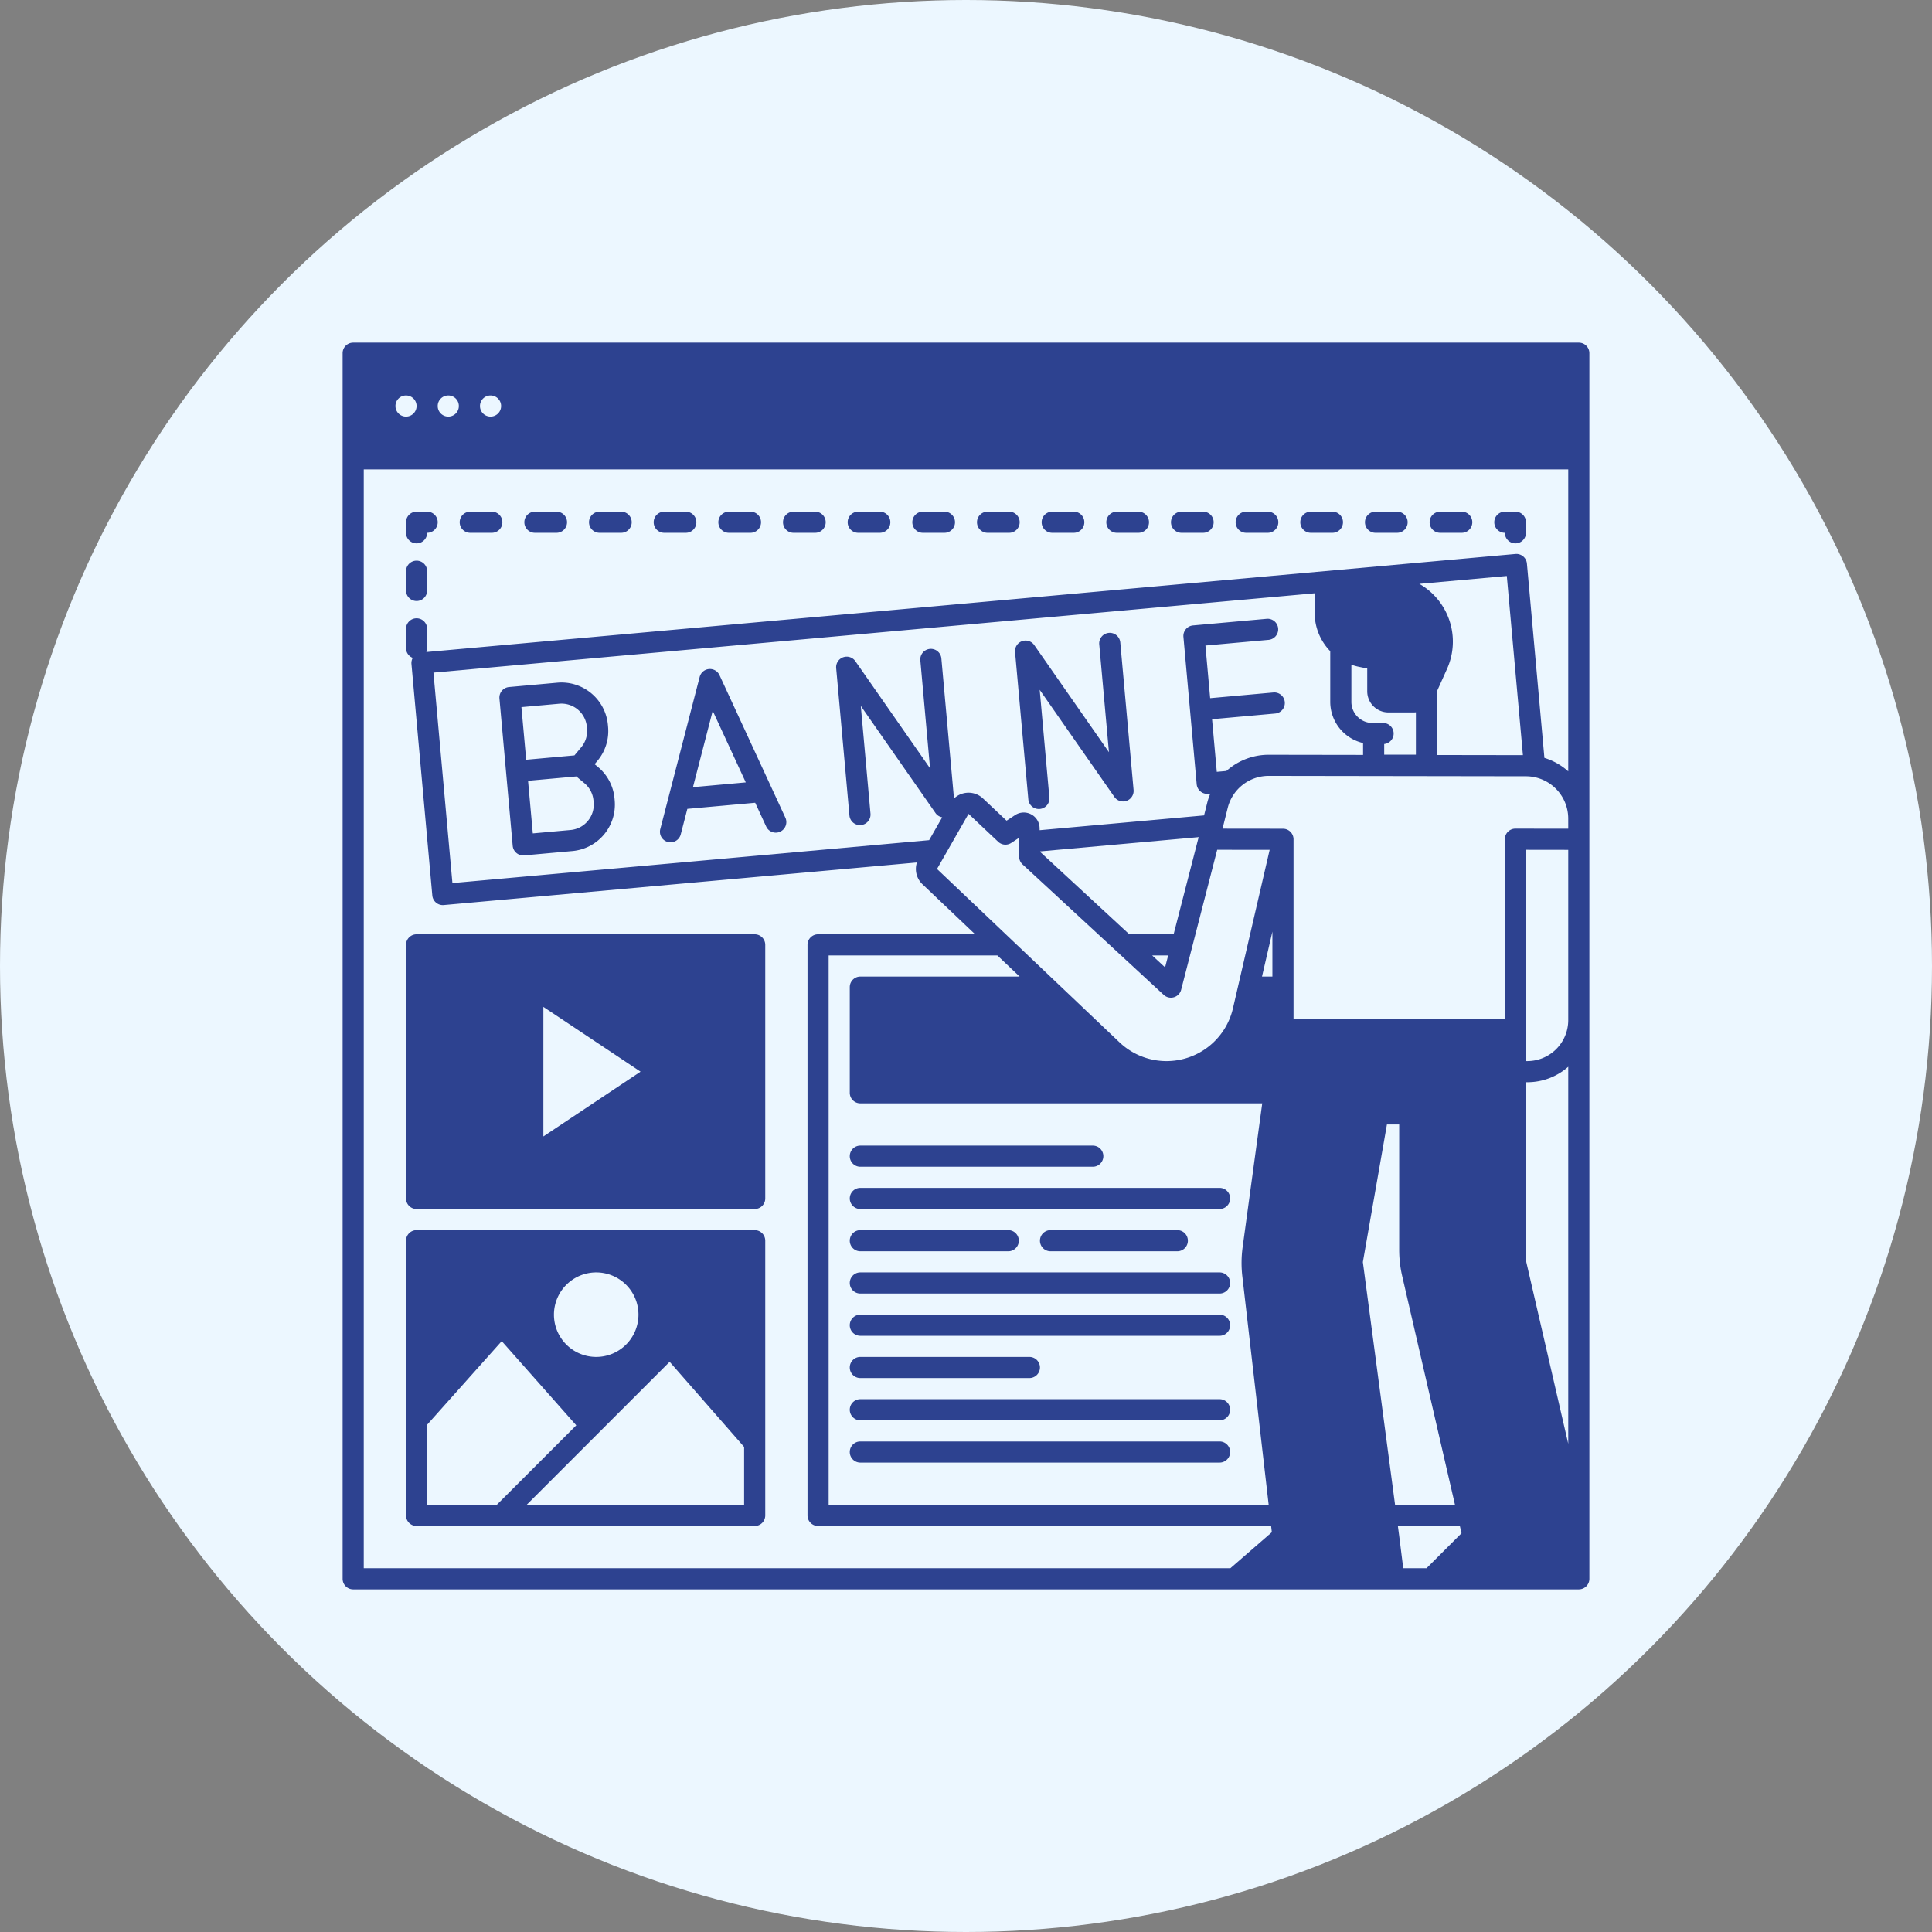
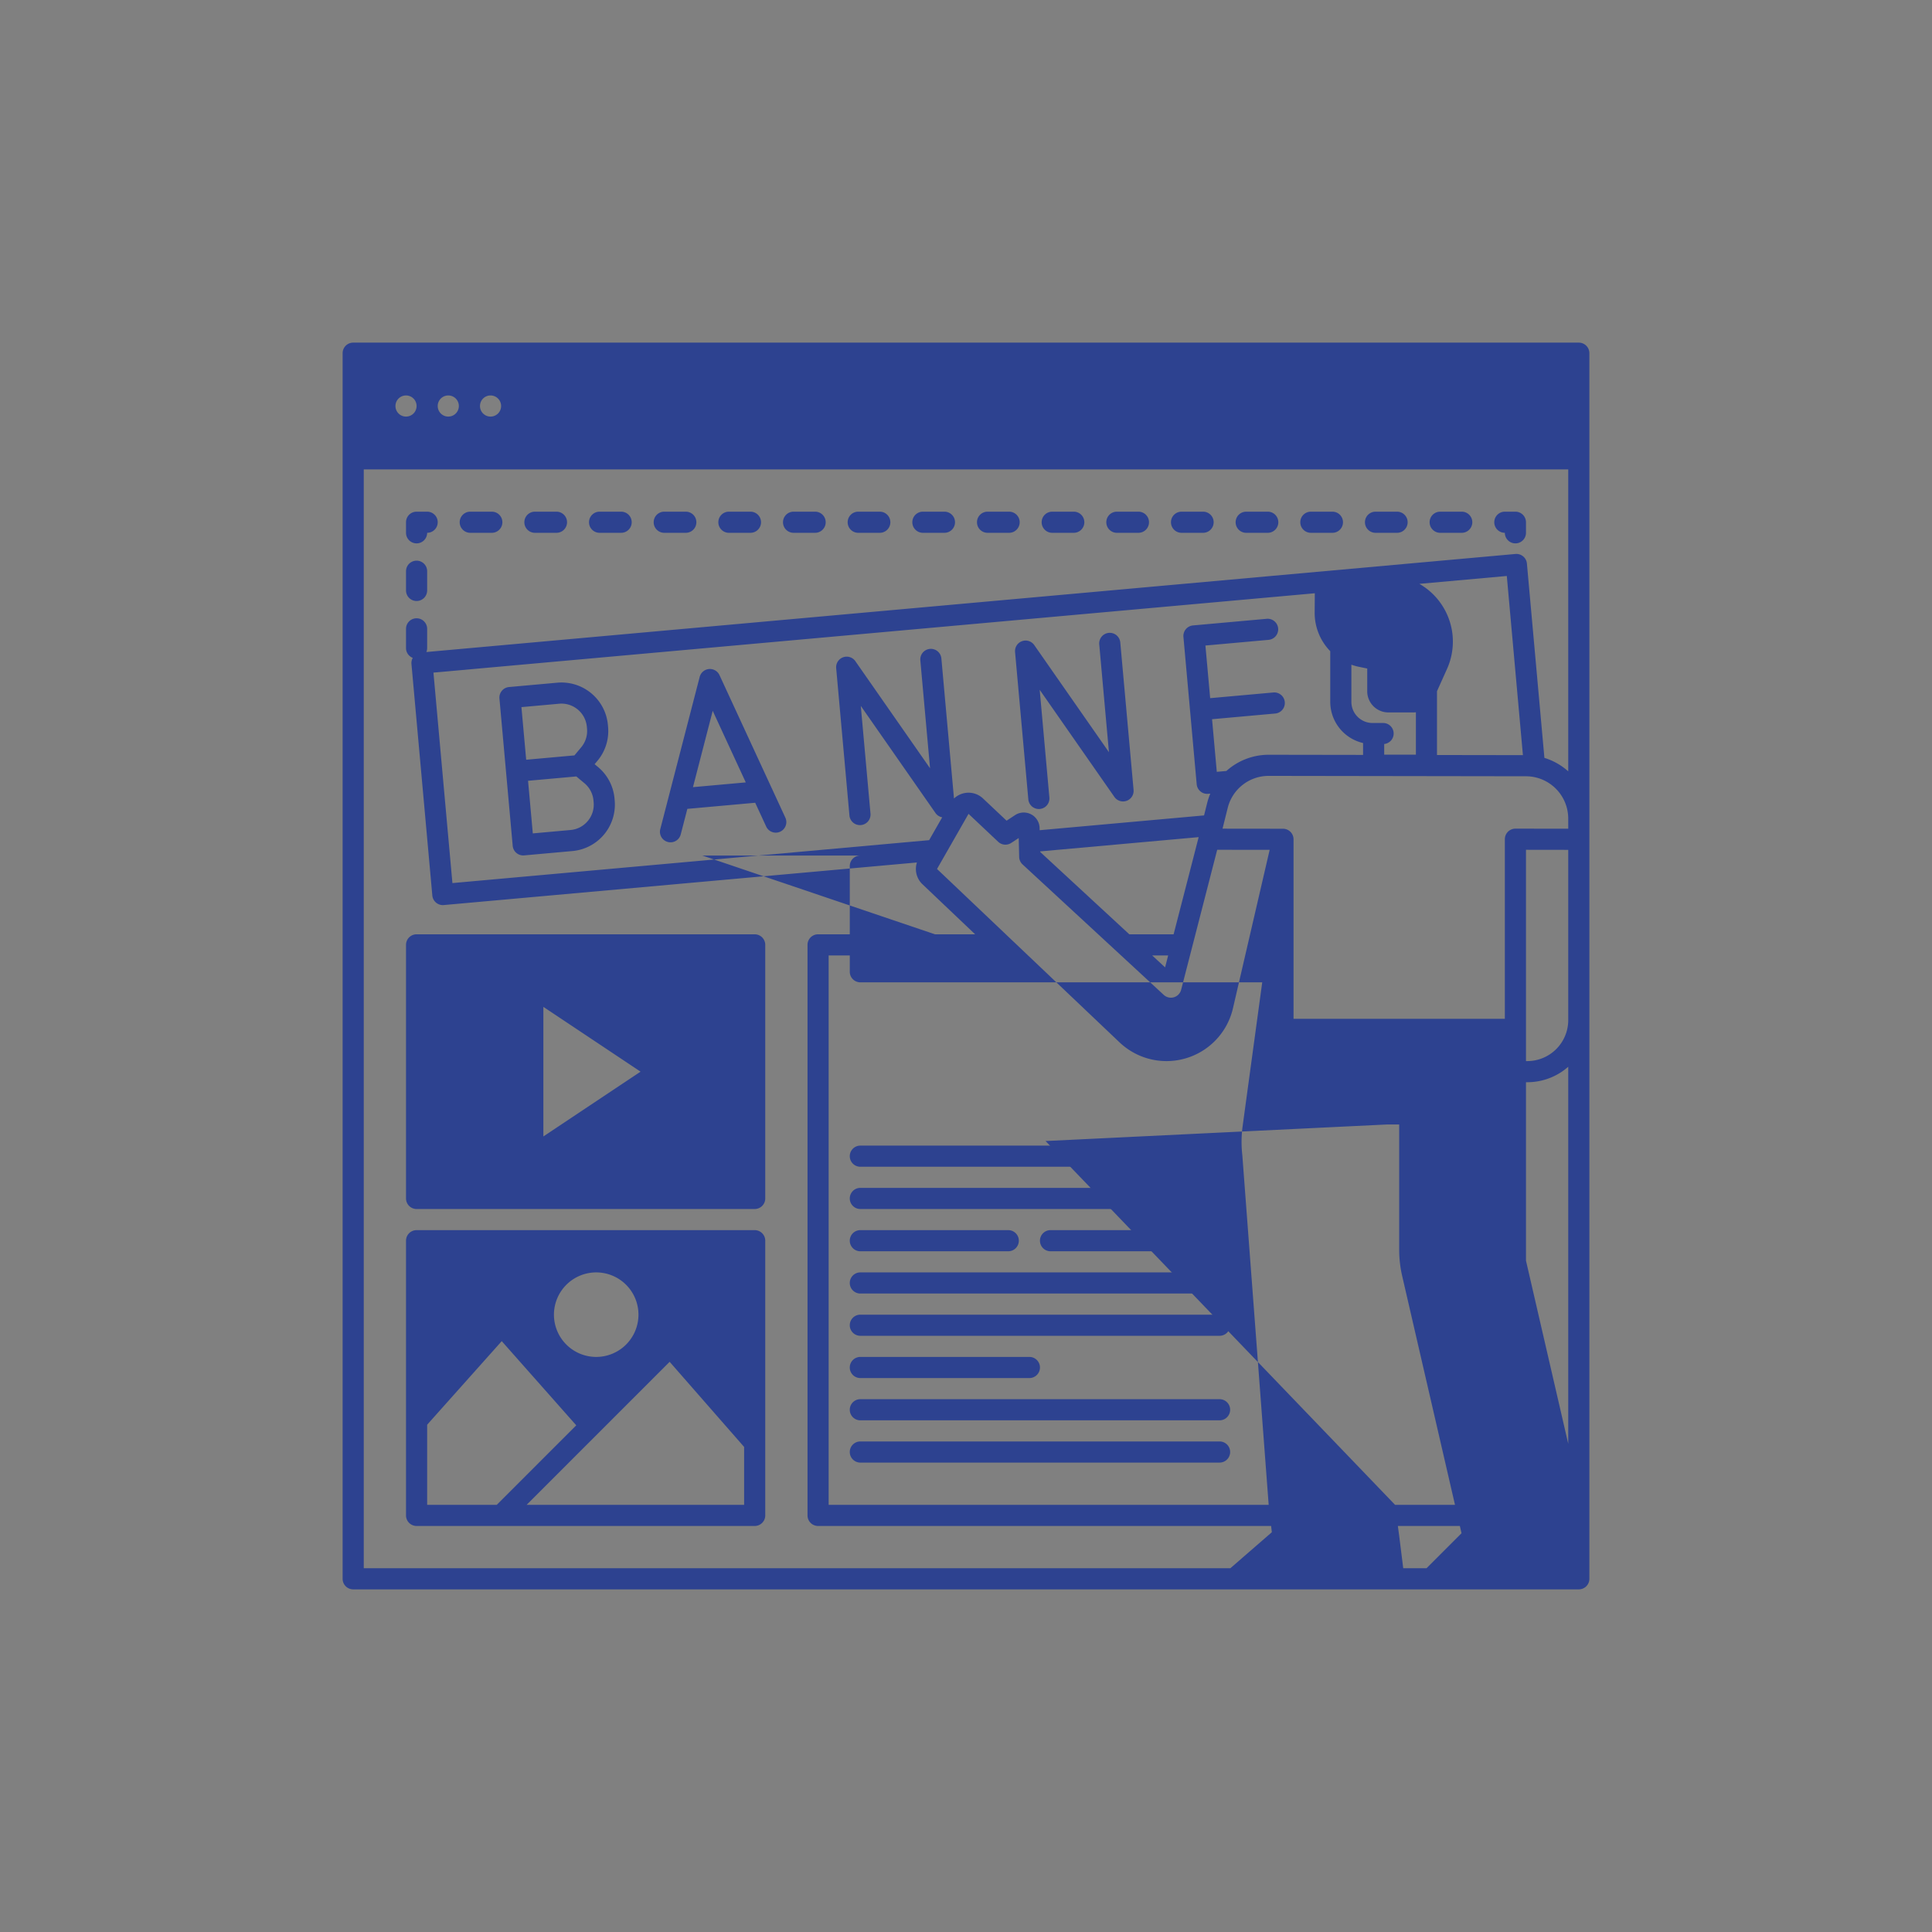
<svg xmlns="http://www.w3.org/2000/svg" width="512" height="512" x="0" y="0" viewBox="0 0 512 512" style="enable-background:new 0 0 512 512" xml:space="preserve" class="">
  <rect x="0" y="0" width="512" height="512" fill="#808080" stroke="none" />
-   <circle r="256" cx="256" cy="256" fill="#ecf7ff" />
  <g transform="matrix(0.7,0,0,0.7,76.8,76.8)">
-     <path d="M488 20H24a4 4 0 0 0-4 4v464a4 4 0 0 0 4 4h464a4 4 0 0 0 4-4V24a4 4 0 0 0-4-4ZM76 40a4 4 0 1 1-4 4 4 4 0 0 1 4-4Zm-16 0a4 4 0 1 1-4 4 4 4 0 0 1 4-4Zm-16 0a4 4 0 1 1-4 4 4 4 0 0 1 4-4Zm349.9 96.818V156a16.018 16.018 0 0 0 12.425 15.583v4.5l-35.676-.055h-.039a23.949 23.949 0 0 0-16.029 6.138l-3.634.326-1.792-19.921 23.907-2.153a4 4 0 0 0-.717-7.968l-23.909 2.15-1.793-19.925 23.906-2.151a4 4 0 1 0-.717-7.968l-27.891 2.509a4 4 0 0 0-3.626 4.343l5.021 55.78a4 4 0 0 0 3.979 3.642c.121 0 .242-.005.363-.016l.811-.072a24.156 24.156 0 0 0-1.163 3.46l-1.2 4.788-62.241 5.6-.02-.836a6 6 0 0 0-9.29-4.876l-3.211 2.107-8.928-8.415a7.98 7.98 0 0 0-10.983.021l-4.767-52.932a4 4 0 1 0-7.966.717l3.67 40.773-28.274-40.549a4 4 0 0 0-7.265 2.646l5.022 55.774a4 4 0 0 0 3.979 3.642c.12 0 .241 0 .363-.017a4 4 0 0 0 3.625-4.341l-3.67-40.774 28.276 40.55a4 4 0 0 0 2.539 1.632l-4.943 8.649-180.477 16.246-7.182-79.682 333.671-30.038-.054 7.3a20.78 20.78 0 0 0 5.9 14.631ZM434.3 152l3.81-8.475a25.2 25.2 0 0 0-10.469-32.2l33.1-2.98 6.1 67.828-32.526-.049V152Zm-20.4 12h-4a8.009 8.009 0 0 1-8-8v-14.07a20.627 20.627 0 0 0 2.695.768l3.305.681V152a8.009 8.009 0 0 0 8 8h9.647c.262 0 .52-.027.778-.052V176h-12v-4.043A3.989 3.989 0 0 0 413.9 164Zm-96.071 80-33.748-31.186v-.2l60-5.4L334.6 244Zm14.71 8-1.164 4.518-4.891-4.518Zm-84.6-37.819c.032-.055.064-.108.094-.163l8.927-15.622 11.226 10.58a4 4 0 0 0 4.937.433l2.838-1.862.167 7.148a4 4 0 0 0 1.284 2.844l53.456 49.4A4 4 0 0 0 337.45 265l13.65-53 19.861.025L357.069 272a25.826 25.826 0 0 1-42.948 12.9l-69.092-65.636ZM368.061 260 372 242.992V260Zm-91.761 0H216a4 4 0 0 0-4 4v40a4 4 0 0 0 4 4h152.149l-7.422 54.476a43.9 43.9 0 0 0-.115 10.979L370.59 460H204V252h63.876Zm129.946 108.084L415.36 316H420v47.444a44.035 44.035 0 0 0 1.127 9.894l20 86.662h-22.685ZM430.344 484h-8.813l-1.562-12.5c0-.01-.006-.02-.007-.03L419.5 468h23.468l.632 2.74ZM484 436.878l-16-69.333V300h.5a23.4 23.4 0 0 0 15.5-5.858Zm0-160.378a15.517 15.517 0 0 1-15.5 15.5h-.5v-79.994l16 .023Zm0-72.471L464.006 204a4 4 0 0 0-4.006 4v68h-80v-67.965a4 4 0 0 0-4-4l-22.883-.028 1.966-7.864a15.97 15.97 0 0 1 15.52-12.119h.027l97.388.149a16.024 16.024 0 0 1 15.977 16Zm0-21.72a24.007 24.007 0 0 0-9.024-5.1l-6.622-73.57a4 4 0 0 0-4.342-3.626L51.7 137.134a3.968 3.968 0 0 0 .3-1.5v-7.273a4 4 0 0 0-8 0v7.273a3.993 3.993 0 0 0 2.549 3.718 3.989 3.989 0 0 0-.492 2.3l7.9 87.651a4 4 0 0 0 3.979 3.64q.18 0 .363-.015l179.119-16.122a7.98 7.98 0 0 0 2.1 8.249L259.455 244H200a4 4 0 0 0-4 4v216a4 4 0 0 0 4 4h171.512l.273 2.362L356.081 484H28V68h456Z" fill="#2d4290" opacity="1" data-original="#000000" />
+     <path d="M488 20H24a4 4 0 0 0-4 4v464a4 4 0 0 0 4 4h464a4 4 0 0 0 4-4V24a4 4 0 0 0-4-4ZM76 40a4 4 0 1 1-4 4 4 4 0 0 1 4-4Zm-16 0a4 4 0 1 1-4 4 4 4 0 0 1 4-4Zm-16 0a4 4 0 1 1-4 4 4 4 0 0 1 4-4Zm349.9 96.818V156a16.018 16.018 0 0 0 12.425 15.583v4.5l-35.676-.055h-.039a23.949 23.949 0 0 0-16.029 6.138l-3.634.326-1.792-19.921 23.907-2.153a4 4 0 0 0-.717-7.968l-23.909 2.15-1.793-19.925 23.906-2.151a4 4 0 1 0-.717-7.968l-27.891 2.509a4 4 0 0 0-3.626 4.343l5.021 55.78a4 4 0 0 0 3.979 3.642c.121 0 .242-.005.363-.016l.811-.072a24.156 24.156 0 0 0-1.163 3.46l-1.2 4.788-62.241 5.6-.02-.836a6 6 0 0 0-9.29-4.876l-3.211 2.107-8.928-8.415a7.98 7.98 0 0 0-10.983.021l-4.767-52.932a4 4 0 1 0-7.966.717l3.67 40.773-28.274-40.549a4 4 0 0 0-7.265 2.646l5.022 55.774a4 4 0 0 0 3.979 3.642c.12 0 .241 0 .363-.017a4 4 0 0 0 3.625-4.341l-3.67-40.774 28.276 40.55a4 4 0 0 0 2.539 1.632l-4.943 8.649-180.477 16.246-7.182-79.682 333.671-30.038-.054 7.3a20.78 20.78 0 0 0 5.9 14.631ZM434.3 152l3.81-8.475a25.2 25.2 0 0 0-10.469-32.2l33.1-2.98 6.1 67.828-32.526-.049V152Zm-20.4 12h-4a8.009 8.009 0 0 1-8-8v-14.07a20.627 20.627 0 0 0 2.695.768l3.305.681V152a8.009 8.009 0 0 0 8 8h9.647c.262 0 .52-.027.778-.052V176h-12v-4.043A3.989 3.989 0 0 0 413.9 164Zm-96.071 80-33.748-31.186v-.2l60-5.4L334.6 244Zm14.71 8-1.164 4.518-4.891-4.518Zm-84.6-37.819c.032-.055.064-.108.094-.163l8.927-15.622 11.226 10.58a4 4 0 0 0 4.937.433l2.838-1.862.167 7.148a4 4 0 0 0 1.284 2.844l53.456 49.4A4 4 0 0 0 337.45 265l13.65-53 19.861.025L357.069 272a25.826 25.826 0 0 1-42.948 12.9l-69.092-65.636ZV260Zm-91.761 0H216a4 4 0 0 0-4 4v40a4 4 0 0 0 4 4h152.149l-7.422 54.476a43.9 43.9 0 0 0-.115 10.979L370.59 460H204V252h63.876Zm129.946 108.084L415.36 316H420v47.444a44.035 44.035 0 0 0 1.127 9.894l20 86.662h-22.685ZM430.344 484h-8.813l-1.562-12.5c0-.01-.006-.02-.007-.03L419.5 468h23.468l.632 2.74ZM484 436.878l-16-69.333V300h.5a23.4 23.4 0 0 0 15.5-5.858Zm0-160.378a15.517 15.517 0 0 1-15.5 15.5h-.5v-79.994l16 .023Zm0-72.471L464.006 204a4 4 0 0 0-4.006 4v68h-80v-67.965a4 4 0 0 0-4-4l-22.883-.028 1.966-7.864a15.97 15.97 0 0 1 15.52-12.119h.027l97.388.149a16.024 16.024 0 0 1 15.977 16Zm0-21.72a24.007 24.007 0 0 0-9.024-5.1l-6.622-73.57a4 4 0 0 0-4.342-3.626L51.7 137.134a3.968 3.968 0 0 0 .3-1.5v-7.273a4 4 0 0 0-8 0v7.273a3.993 3.993 0 0 0 2.549 3.718 3.989 3.989 0 0 0-.492 2.3l7.9 87.651a4 4 0 0 0 3.979 3.64q.18 0 .363-.015l179.119-16.122a7.98 7.98 0 0 0 2.1 8.249L259.455 244H200a4 4 0 0 0-4 4v216a4 4 0 0 0 4 4h171.512l.273 2.362L356.081 484H28V68h456Z" fill="#2d4290" opacity="1" data-original="#000000" />
    <path d="M48 117.818a4 4 0 0 0 4-4v-7.272a4 4 0 1 0-8 0v7.272a4 4 0 0 0 4 4ZM48 96a4 4 0 0 0 4-4 4 4 0 0 0 0-8h-4a4 4 0 0 0-4 4v4a4 4 0 0 0 4 4ZM288.641 92h8.159a4 4 0 0 0 0-8h-8.159a4 4 0 0 0 0 8ZM141.761 92h8.159a4 4 0 0 0 0-8h-8.159a4 4 0 0 0 0 8ZM313.12 92h8.16a4 4 0 0 0 0-8h-8.16a4 4 0 0 0 0 8ZM166.24 92h8.16a4 4 0 0 0 0-8h-8.16a4 4 0 0 0 0 8ZM386.561 92h8.16a4 4 0 0 0 0-8h-8.16a4 4 0 0 0 0 8ZM411.04 92h8.16a4 4 0 0 0 0-8h-8.16a4 4 0 0 0 0 8ZM435.521 92h8.16a4 4 0 1 0 0-8h-8.16a4 4 0 1 0 0 8ZM362.08 92h8.16a4 4 0 0 0 0-8h-8.16a4 4 0 0 0 0 8ZM190.721 92h8.159a4 4 0 0 0 0-8h-8.159a4 4 0 0 0 0 8ZM337.6 92h8.159a4 4 0 0 0 0-8H337.6a4 4 0 0 0 0 8ZM264.16 92h8.16a4 4 0 0 0 0-8h-8.16a4 4 0 0 0 0 8ZM215.2 92h8.16a4 4 0 0 0 0-8h-8.16a4 4 0 0 0 0 8ZM117.28 92h8.16a4 4 0 0 0 0-8h-8.16a4 4 0 0 0 0 8ZM239.681 92h8.159a4 4 0 1 0 0-8h-8.159a4 4 0 0 0 0 8ZM68.32 92h8.16a4 4 0 1 0 0-8h-8.16a4 4 0 0 0 0 8ZM92.8 92h8.159a4 4 0 0 0 0-8H92.8a4 4 0 1 0 0 8ZM460 92a4 4 0 0 0 8 0v-4a4 4 0 0 0-4-4h-4a4 4 0 0 0 0 8ZM122.94 192.628a17.537 17.537 0 0 0-6.269-11.971L115.4 179.6l1.062-1.272a17.543 17.543 0 0 0 4.032-12.9l-.062-.685a17.658 17.658 0 0 0-19.168-16l-18.27 1.645a4 4 0 0 0-3.626 4.343l5.02 55.769a4 4 0 0 0 3.979 3.642c.12 0 .241 0 .363-.016l18.27-1.645a17.658 17.658 0 0 0 16-19.168Zm-35.247-34.636 14.286-1.285a9.655 9.655 0 0 1 10.483 8.751l.061.684a9.587 9.587 0 0 1-2.2 7.054l-2.564 3.072-18.268 1.646Zm25.137 43.092a9.592 9.592 0 0 1-6.548 3.429L92 205.8l-1.8-19.919 18.269-1.646 3.071 2.563a9.6 9.6 0 0 1 3.429 6.548l.061.683a9.594 9.594 0 0 1-2.2 7.055ZM162.675 145.875a4 4 0 0 0-7.5.676l-14.9 57.568a4 4 0 1 0 7.745 2l2.486-9.607 25.687-2.313 4.162 9.009a4 4 0 0 0 7.262-3.356Zm-10.042 42.417 7.477-28.9 12.519 27.1ZM314.415 133.565a4 4 0 1 0-7.967.717l3.67 40.774-28.276-40.551a4 4 0 0 0-7.266 2.646l5.023 55.775a4 4 0 0 0 3.978 3.641c.12 0 .241 0 .363-.015a4 4 0 0 0 3.625-4.343l-3.665-40.773 28.276 40.55a4 4 0 0 0 7.266-2.646ZM176 244H48a4 4 0 0 0-4 4v96a4 4 0 0 0 4 4h128a4 4 0 0 0 4-4v-96a4 4 0 0 0-4-4Zm-80 76.526v-49.052L132.789 296ZM176 356H48a4 4 0 0 0-4 4v104a4 4 0 0 0 4 4h128a4 4 0 0 0 4-4V360a4 4 0 0 0-4-4Zm-60 16a16 16 0 1 1-16 16 16.019 16.019 0 0 1 16-16Zm-64 88v-30.335l28.238-31.644 28.213 31.872L78.344 460Zm120 0H89.656l54.149-54.148L172 438.075ZM216 332h88a4 4 0 0 0 0-8h-88a4 4 0 0 0 0 8ZM216 348h136a4 4 0 0 0 0-8H216a4 4 0 0 0 0 8ZM216 364h56a4 4 0 0 0 0-8h-56a4 4 0 0 0 0 8ZM288 356a4 4 0 0 0 0 8h48a4 4 0 0 0 0-8ZM216 380h136a4 4 0 0 0 0-8H216a4 4 0 0 0 0 8ZM216 396h136a4 4 0 0 0 0-8H216a4 4 0 0 0 0 8ZM216 412h64a4 4 0 0 0 0-8h-64a4 4 0 0 0 0 8ZM216 428h136a4 4 0 0 0 0-8H216a4 4 0 0 0 0 8ZM216 444h136a4 4 0 0 0 0-8H216a4 4 0 0 0 0 8Z" fill="#2d4290" opacity="1" data-original="#000000" />
  </g>
</svg>